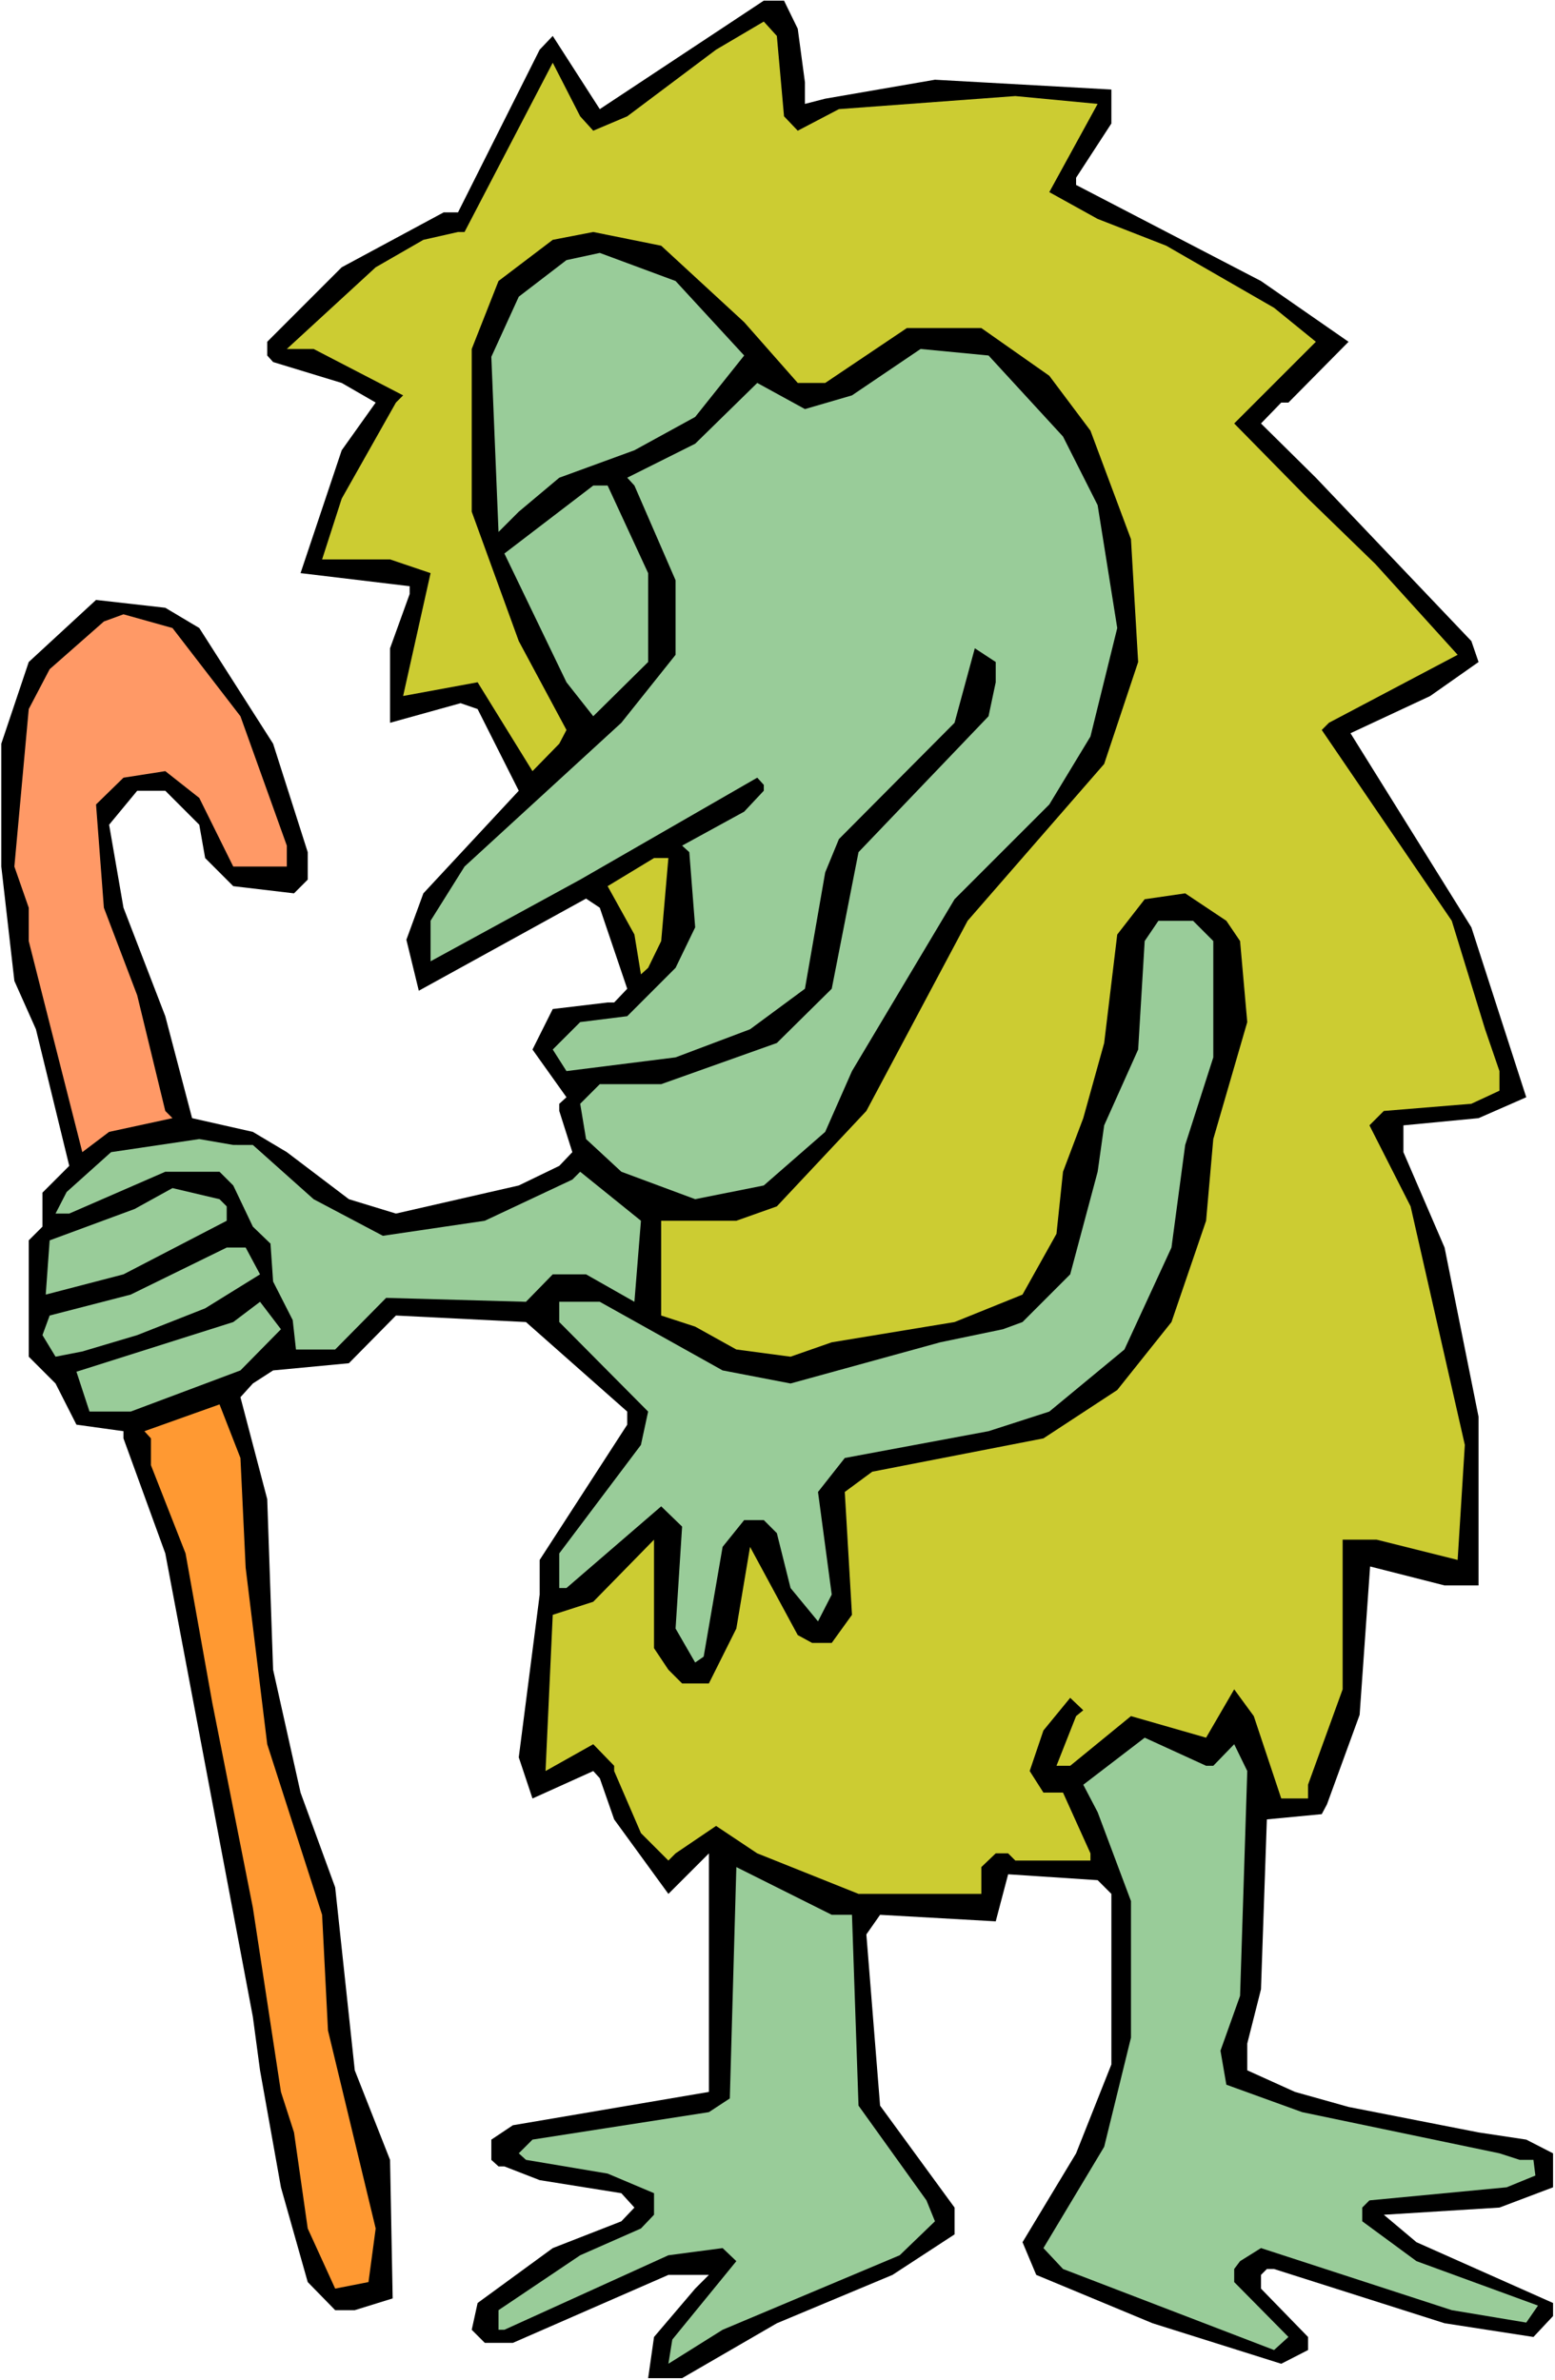
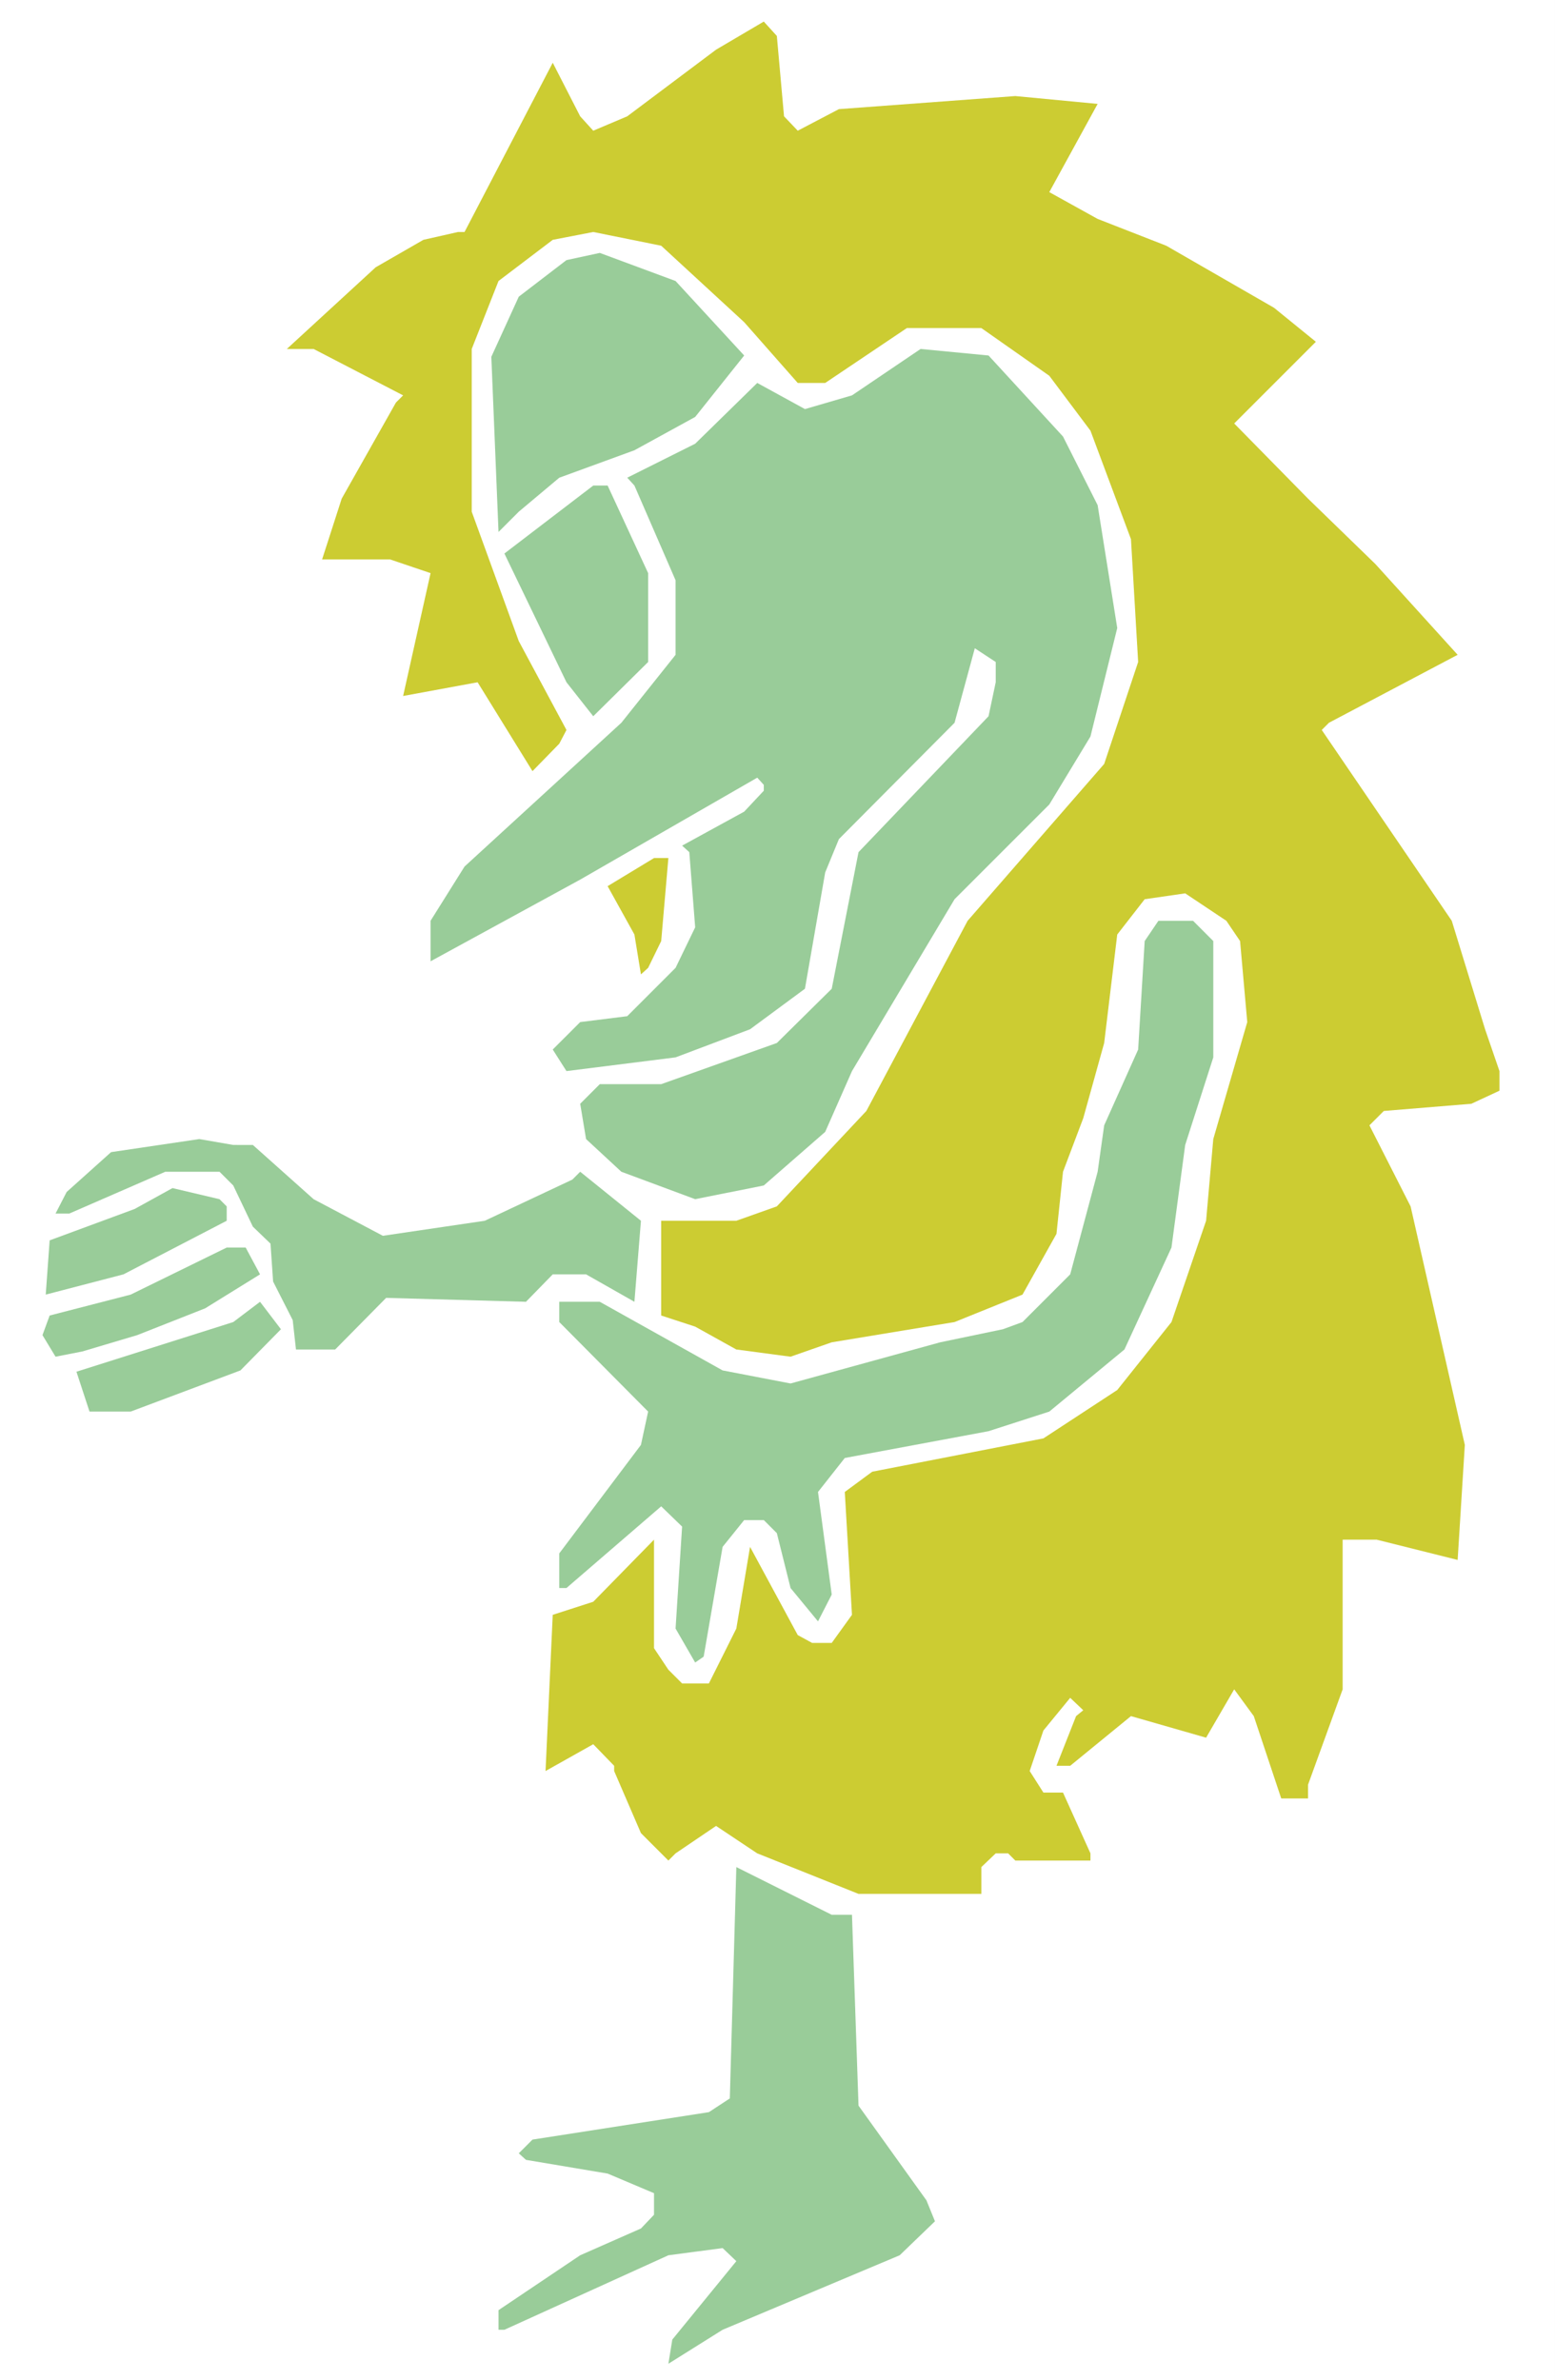
<svg xmlns="http://www.w3.org/2000/svg" xmlns:ns1="http://sodipodi.sourceforge.net/DTD/sodipodi-0.dtd" xmlns:ns2="http://www.inkscape.org/namespaces/inkscape" version="1.0" width="101.768mm" height="155.711mm" id="svg16" ns1:docname="Troll 15.wmf">
  <rect width="100%" height="100%" fill="#808080" stroke="none" />
  <ns1:namedview id="namedview16" pagecolor="#ffffff" bordercolor="#000000" borderopacity="0.25" ns2:showpageshadow="2" ns2:pageopacity="0.0" ns2:pagecheckerboard="0" ns2:deskcolor="#d1d1d1" ns2:document-units="mm" />
  <defs id="defs1">
    <pattern id="WMFhbasepattern" patternUnits="userSpaceOnUse" width="6" height="6" x="0" y="0" />
  </defs>
  <path style="fill:#ffffff;fill-opacity:1;fill-rule:evenodd;stroke:none" d="M 0,588.515 H 384.634 V 0 H 0 Z" id="path1" />
-   <path style="fill:#000000;fill-opacity:1;fill-rule:evenodd;stroke:none" d="m 197.327,7.11 1.778,13.25 v 5.333 l 5.01,-1.293 27.151,-4.686 43.635,2.424 v 8.403 l -8.727,13.412 v 1.778 l 45.736,23.754 21.656,15.028 -14.868,15.028 h -1.778 l -5.01,5.171 13.575,13.412 38.463,40.398 1.778,5.171 -11.959,8.403 -19.717,9.211 29.898,47.993 13.575,42.014 -11.798,5.171 -18.585,1.778 v 6.625 l 10.181,23.592 8.404,41.852 v 41.691 h -8.404 l -18.424,-4.686 -2.586,36.681 -8.081,22.138 -1.293,2.424 -13.575,1.293 -1.454,42.014 -3.394,13.412 v 6.625 l 11.798,5.333 13.252,3.717 32.161,6.302 11.798,1.778 6.626,3.393 v 8.403 l -13.252,5.009 -28.605,1.778 8.081,6.787 33.777,15.028 v 3.232 l -4.848,5.171 -21.979,-3.393 -42.18,-13.412 h -1.778 l -1.454,1.454 v 3.393 l 11.636,11.958 v 3.232 l -6.626,3.393 -31.837,-10.019 -28.767,-11.958 -3.394,-8.08 13.252,-21.976 8.727,-21.976 v -42.175 l -3.394,-3.393 -22.141,-1.454 -3.071,11.635 -28.605,-1.616 -3.394,4.848 3.394,42.337 18.424,25.208 v 6.625 l -15.353,10.019 -28.605,11.958 -23.434,13.574 h -8.404 l 1.454,-10.18 10.181,-11.958 3.394,-3.393 h -10.02 l -38.463,16.805 h -6.949 l -3.232,-3.232 1.454,-6.625 18.585,-13.574 16.969,-6.625 3.232,-3.393 -3.232,-3.555 -20.201,-3.232 -8.727,-3.393 h -1.454 l -1.778,-1.616 v -5.009 l 5.333,-3.555 48.483,-8.241 v -58.981 l -10.02,10.019 -13.414,-18.421 -3.555,-10.18 -1.616,-1.778 -15.03,6.787 -3.394,-10.18 5.172,-40.236 V 385.718 l 21.656,-33.449 v -3.232 l -25.05,-22.138 -32.161,-1.616 -11.636,11.796 -18.747,1.778 -5.01,3.232 -3.071,3.393 6.626,25.208 1.454,42.175 6.788,30.379 8.565,23.431 4.848,45.246 8.727,22.138 0.646,34.257 -9.373,2.909 h -4.848 l -6.788,-6.948 -6.626,-23.431 -5.172,-28.925 -1.778,-13.25 -21.656,-114.568 -10.343,-28.44 v -1.778 L 18.908,352.269 13.737,342.088 7.111,335.463 v -28.763 l 3.394,-3.393 v -8.403 L 17.131,288.279 8.889,254.506 3.555,242.548 0.323,214.27 V 183.891 L 7.111,163.692 23.757,148.341 l 17.131,1.939 8.404,5.009 18.262,28.602 8.565,26.824 v 6.787 l -3.394,3.393 -15.03,-1.778 -6.949,-6.948 -1.454,-8.241 -8.404,-8.403 h -6.949 l -6.949,8.403 3.555,20.522 10.343,26.824 6.626,25.208 15.03,3.393 8.404,5.009 15.353,11.635 11.636,3.555 30.383,-6.948 10.02,-4.848 3.232,-3.393 -3.232,-10.18 v -1.778 l 1.778,-1.616 -8.404,-11.796 5.01,-10.019 13.575,-1.616 h 1.616 l 3.232,-3.393 -6.788,-20.037 -3.394,-2.262 -41.372,22.784 -3.071,-12.604 4.202,-11.473 23.595,-25.37 -10.181,-20.199 -4.202,-1.454 -17.454,4.848 v -18.421 l 4.848,-13.412 v -1.939 L 74.341,141.715 84.522,111.336 92.926,99.54 84.522,94.692 67.553,89.521 66.099,87.906 V 84.512 L 84.522,66.091 109.734,52.517 h 3.555 L 133.491,12.281 136.723,8.888 148.359,26.986 188.923,0.162 h 5.01 z" id="path2" />
  <path style="fill:#cccc32;fill-opacity:1;fill-rule:evenodd;stroke:none" d="m 193.933,28.763 3.394,3.555 10.181,-5.333 43.635,-3.232 20.363,1.939 -11.959,21.815 11.959,6.625 16.969,6.625 26.666,15.351 10.343,8.403 -20.201,20.199 18.262,18.583 16.646,16.159 20.363,22.461 -31.837,16.805 -1.778,1.778 32.161,47.185 8.242,26.824 3.555,10.342 v 4.848 l -6.949,3.232 -21.656,1.778 -3.555,3.555 10.181,20.037 13.414,58.981 -1.778,28.44 -20.04,-5.009 h -8.404 v 37.004 l -8.565,23.592 v 3.393 h -6.626 l -6.788,-20.36 -4.848,-6.625 -6.949,11.958 -18.585,-5.332 -15.03,12.281 h -3.394 l 4.848,-12.281 1.778,-1.454 -3.232,-3.07 -6.626,8.08 -3.394,10.019 3.394,5.333 h 4.848 l 6.788,15.028 v 1.778 h -18.585 l -1.778,-1.778 h -3.071 l -3.555,3.393 v 6.625 h -30.383 l -25.05,-10.019 -10.181,-6.787 -10.02,6.787 -1.778,1.778 -6.788,-6.787 -6.626,-15.351 v -1.293 l -5.172,-5.333 -11.798,6.625 1.778,-38.62 10.02,-3.232 15.03,-15.351 v 26.824 l 3.555,5.333 3.394,3.393 h 6.626 l 6.788,-13.574 3.394,-20.199 11.798,21.815 3.555,1.939 h 4.848 l 5.01,-6.948 -1.778,-30.379 6.788,-5.009 42.342,-8.241 18.262,-11.958 13.414,-16.805 8.565,-25.047 1.778,-20.199 8.404,-28.925 -1.778,-20.037 -3.394,-5.009 -10.181,-6.787 -10.02,1.454 -6.788,8.726 -3.232,26.824 -5.172,18.583 -5.01,13.25 -1.616,15.351 -8.404,15.028 -16.808,6.787 -30.383,5.009 -10.181,3.555 -13.414,-1.778 -10.181,-5.656 -8.404,-2.747 v -23.431 h 18.585 l 10.02,-3.555 22.141,-23.592 25.05,-47.023 33.777,-38.782 8.404,-25.208 -1.778,-30.379 L 269.728,106.489 259.547,92.915 242.739,81.119 h -18.424 l -20.201,13.574 h -6.788 L 184.075,79.664 163.55,60.758 146.743,57.365 136.723,59.304 123.309,69.484 116.683,86.29 v 40.236 l 11.636,31.995 11.798,21.976 -1.778,3.393 -6.626,6.787 -13.575,-21.976 -18.424,3.393 6.788,-30.379 L 96.482,138.322 H 79.674 L 84.522,123.294 97.936,99.54 99.714,97.763 77.573,86.29 h -6.626 l 21.979,-20.199 11.798,-6.787 8.565,-1.939 h 1.616 l 21.817,-41.852 6.788,13.25 3.232,3.555 8.404,-3.555 21.979,-16.482 11.798,-6.948 3.232,3.555 z" id="path3" />
  <path style="fill:#99cc99;fill-opacity:1;fill-rule:evenodd;stroke:none" d="m 184.075,87.906 -12.121,15.19 -15.03,8.241 -18.585,6.787 -10.02,8.403 -5.01,5.009 -1.778,-43.306 6.788,-14.866 11.798,-9.049 8.242,-1.778 18.747,6.948 z" id="path4" />
  <path style="fill:#99cc99;fill-opacity:1;fill-rule:evenodd;stroke:none" d="m 262.941,107.943 8.565,16.967 4.848,30.379 -6.626,26.824 -10.181,16.805 -23.434,23.431 -25.373,42.498 -6.626,15.028 -15.191,13.25 -16.969,3.393 -18.262,-6.787 -8.727,-8.08 -1.454,-8.726 4.848,-4.848 h 15.191 l 28.605,-10.18 13.575,-13.412 6.626,-33.773 32.161,-33.611 1.778,-8.403 v -5.009 l -5.172,-3.393 -5.01,18.421 -28.605,28.763 -3.394,8.241 -5.01,28.763 -13.575,10.019 -18.424,6.948 -26.989,3.393 -3.394,-5.332 6.788,-6.787 11.636,-1.454 11.959,-11.958 4.848,-10.019 -1.454,-18.583 -1.778,-1.616 15.353,-8.403 4.848,-5.171 v -1.454 l -1.616,-1.778 -43.797,25.208 -37.009,20.199 v -10.019 l 8.404,-13.412 38.787,-35.55 13.414,-16.805 v -18.421 l -10.181,-23.431 -1.778,-1.939 16.808,-8.403 15.353,-15.028 11.798,6.464 11.636,-3.393 16.969,-11.473 16.808,1.616 z" id="path5" />
  <path style="fill:#99cc99;fill-opacity:1;fill-rule:evenodd;stroke:none" d="m 160.318,141.715 v 21.976 l -13.575,13.412 -6.626,-8.403 -15.353,-31.833 21.979,-16.805 h 3.555 z" id="path6" />
-   <path style="fill:#ff9966;fill-opacity:1;fill-rule:evenodd;stroke:none" d="m 59.473,177.104 11.474,31.995 v 5.171 H 57.695 l -8.404,-16.967 -8.404,-6.625 -10.343,1.616 -6.788,6.625 1.939,25.531 8.242,21.653 6.949,28.602 1.778,1.778 -15.676,3.393 -6.626,5.009 -9.858,-38.782 -3.394,-13.412 v -8.241 l -3.555,-10.18 3.555,-38.943 5.172,-9.857 13.414,-11.796 4.848,-1.778 12.121,3.393 z" id="path7" />
  <path style="fill:#cccc32;fill-opacity:1;fill-rule:evenodd;stroke:none" d="m 163.55,232.691 -3.232,6.625 -1.778,1.616 -1.616,-9.857 -6.626,-11.958 11.474,-6.948 h 3.555 z" id="path8" />
  <path style="fill:#99cc99;fill-opacity:1;fill-rule:evenodd;stroke:none" d="m 300.111,232.691 v 28.763 l -6.949,21.653 -3.394,25.37 -11.636,25.208 -18.585,15.351 -15.03,4.848 -35.554,6.625 -6.626,8.403 3.394,25.37 -3.394,6.625 -6.788,-8.241 -3.394,-13.574 -3.232,-3.232 h -4.848 l -5.333,6.625 -4.687,27.147 -2.101,1.454 -4.848,-8.403 1.616,-25.208 -5.172,-5.009 -23.434,20.199 h -1.778 v -8.564 l 20.201,-26.824 1.778,-8.241 -21.979,-22.138 v -5.009 h 10.02 l 30.383,16.967 16.808,3.232 37.009,-10.18 15.515,-3.232 4.848,-1.778 11.798,-11.796 6.788,-25.37 1.616,-11.473 8.404,-18.745 1.616,-26.824 3.394,-5.009 h 8.565 z" id="path9" />
  <path style="fill:#99cc99;fill-opacity:1;fill-rule:evenodd;stroke:none" d="m 62.543,283.108 15.03,13.412 17.131,9.049 25.211,-3.717 21.656,-10.18 1.939,-1.939 15.03,12.119 -1.616,20.037 -11.959,-6.787 h -8.242 l -6.626,6.787 -34.585,-0.97 -12.606,12.766 h -5.333 -4.363 l -0.808,-7.272 -4.848,-9.534 -0.646,-9.372 -4.363,-4.201 -4.848,-10.18 -3.394,-3.393 H 40.888 l -23.757,10.342 h -3.394 l 2.747,-5.333 10.99,-9.857 21.817,-3.232 8.404,1.454 z" id="path10" />
  <path style="fill:#99cc99;fill-opacity:1;fill-rule:evenodd;stroke:none" d="m 56.079,298.297 v 3.555 l -25.535,13.25 -19.232,5.009 0.97,-13.412 21.009,-7.756 9.373,-5.171 11.636,2.747 z" id="path11" />
  <path style="fill:#99cc99;fill-opacity:1;fill-rule:evenodd;stroke:none" d="m 64.321,315.103 -13.575,8.403 -16.808,6.625 -13.575,4.04 -6.626,1.293 -3.232,-5.333 1.778,-4.848 20.04,-5.171 23.757,-11.635 h 4.687 z" id="path12" />
  <path style="fill:#99cc99;fill-opacity:1;fill-rule:evenodd;stroke:none" d="m 59.473,338.857 -27.151,10.18 h -10.181 l -3.232,-9.857 38.787,-12.281 6.626,-5.009 5.172,6.787 z" id="path13" />
-   <path style="fill:#ff9932;fill-opacity:1;fill-rule:evenodd;stroke:none" d="m 60.766,387.657 5.333,43.63 13.575,42.175 1.454,28.602 11.798,48.962 -1.778,13.25 -8.242,1.616 -6.788,-14.866 -3.394,-23.754 -3.232,-10.019 -6.949,-45.569 -10.02,-50.578 -6.626,-37.004 -8.565,-21.815 v -6.625 l -1.616,-1.778 18.585,-6.625 5.172,13.25 z" id="path14" />
-   <path style="fill:#99cc99;fill-opacity:1;fill-rule:evenodd;stroke:none" d="m 300.111,436.619 5.172,-5.333 3.232,6.625 -1.778,55.587 -4.848,13.574 1.454,8.403 18.747,6.787 48.806,10.18 5.01,1.616 h 3.394 l 0.485,3.878 -7.111,2.909 -33.938,3.232 -1.778,1.778 v 3.393 l 13.414,9.857 30.06,10.988 -2.909,4.201 -18.424,-3.07 -47.19,-15.351 -5.172,3.232 -1.454,1.939 v 3.232 l 13.414,13.574 -3.555,3.232 -52.2,-20.037 -4.848,-5.171 15.03,-25.047 6.626,-26.986 v -33.773 l -8.242,-21.976 -3.555,-6.787 15.191,-11.635 15.191,6.948 z" id="path15" />
  <path style="fill:#99cc99;fill-opacity:1;fill-rule:evenodd;stroke:none" d="m 210.74,473.462 1.616,47.185 16.808,23.431 2.101,5.171 -8.727,8.403 -43.797,18.421 -13.414,8.403 0.97,-5.979 15.838,-19.391 -3.394,-3.232 -13.414,1.778 -40.564,18.421 h -1.454 v -4.848 l 20.201,-13.574 15.03,-6.625 3.232,-3.393 v -5.333 l -11.474,-4.848 -20.201,-3.393 -1.778,-1.616 3.394,-3.393 43.635,-6.787 5.172,-3.393 1.616,-57.203 23.595,11.796 z" id="path16" />
</svg>